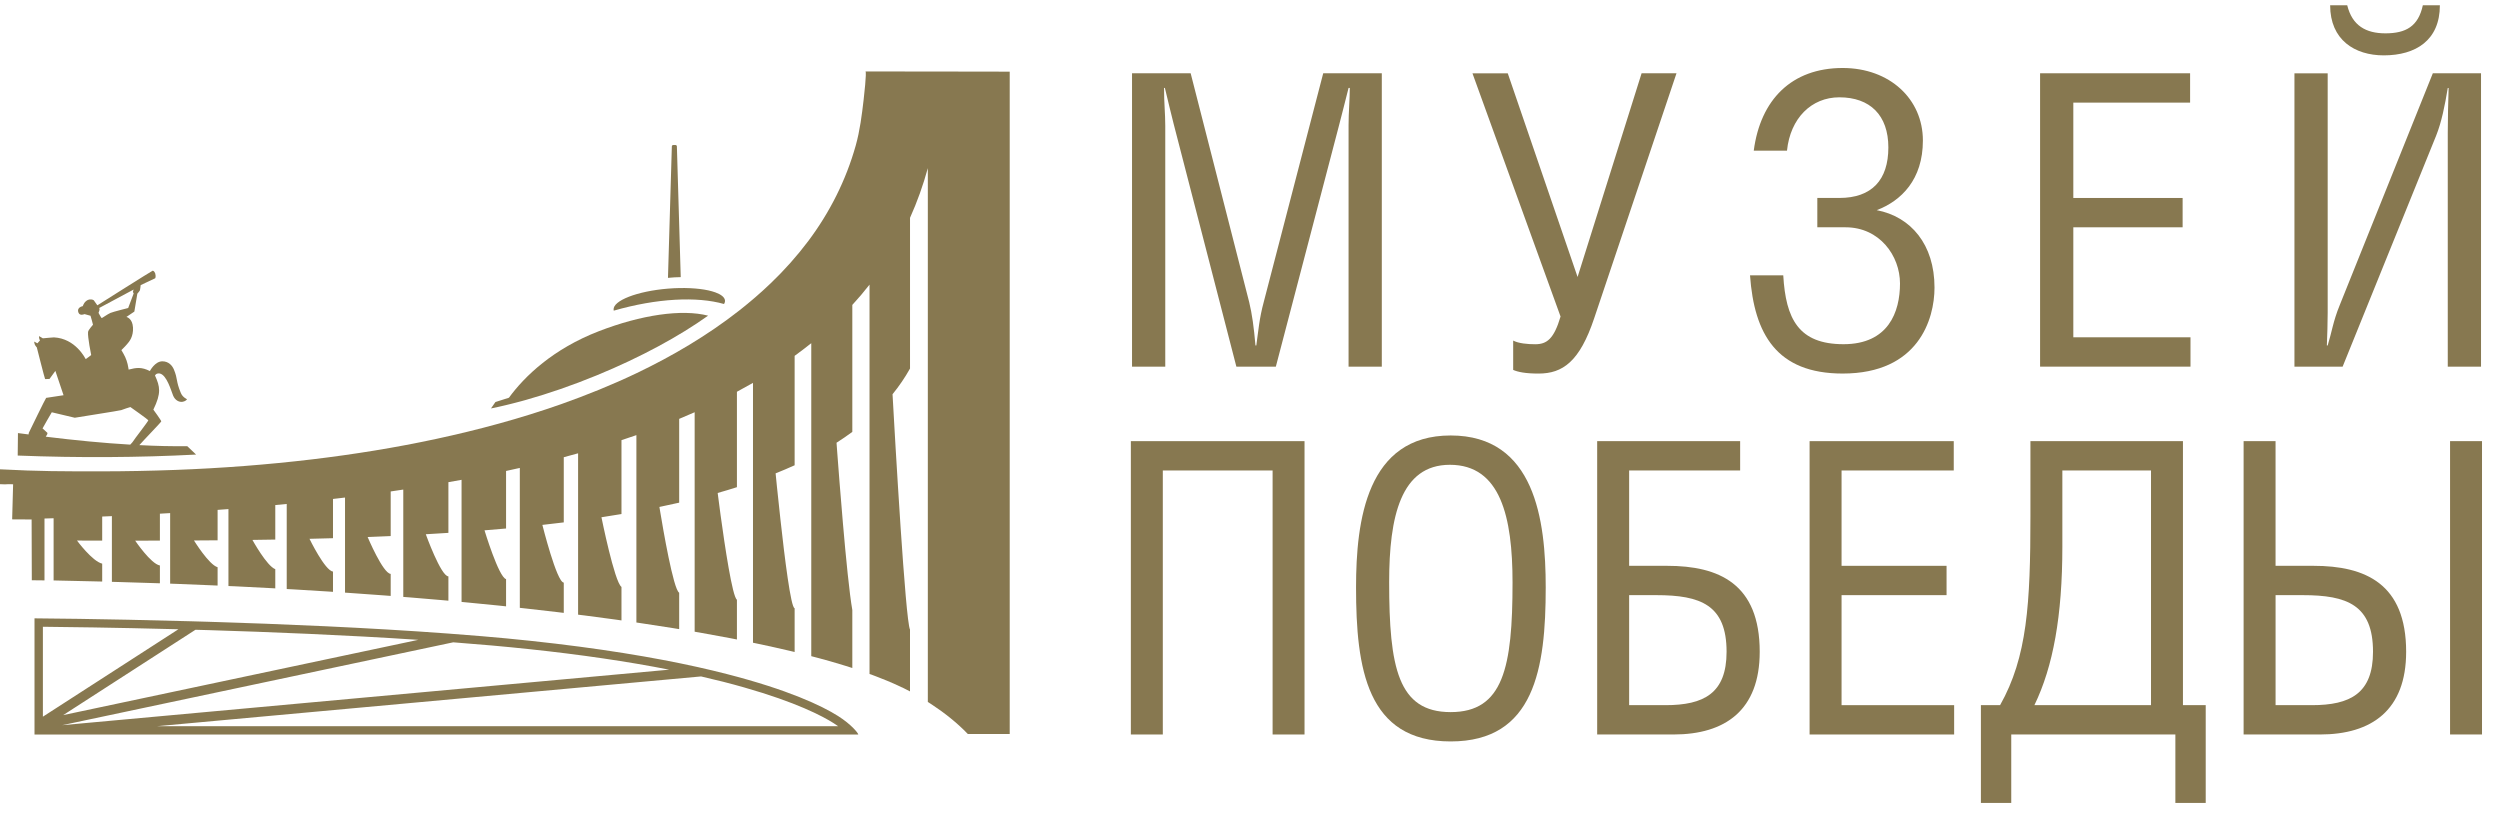
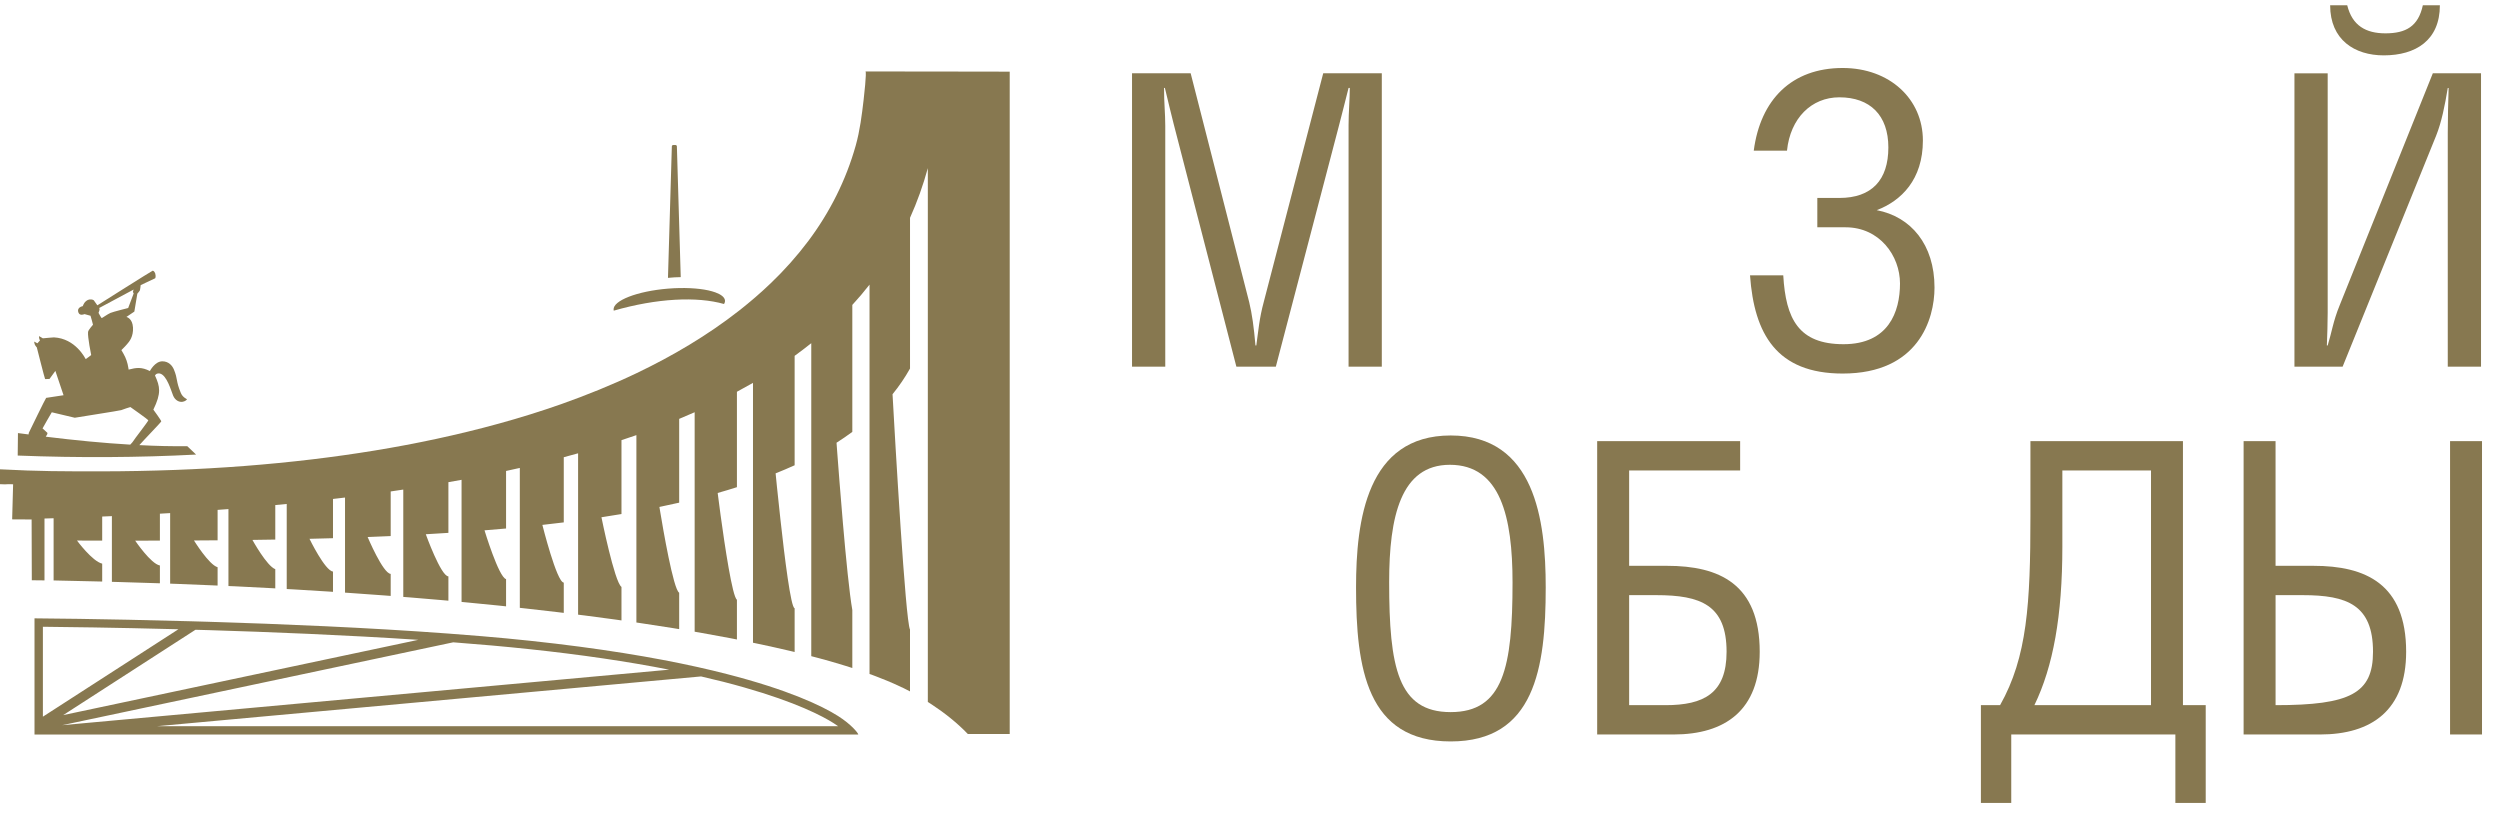
<svg xmlns="http://www.w3.org/2000/svg" width="122" height="40" viewBox="0 0 122 40" fill="none">
  <path d="M58.104 3.576L60.962 14.751C61.104 15.347 61.186 15.944 61.267 16.858H61.308C61.41 16.142 61.451 15.545 61.673 14.73L64.573 3.576H67.432V17.892H65.81V6.102C65.81 5.486 65.87 4.829 65.87 4.292H65.81C65.607 5.126 65.466 5.623 65.323 6.201L62.261 17.892H60.335L57.273 6.041C57.151 5.544 57.029 5.068 56.846 4.292H56.805C56.805 5.047 56.865 5.525 56.865 6.141V17.892H55.243V3.576H58.104Z" fill="#877850" />
-   <path d="M73.578 3.576L76.986 13.517L80.11 3.576H81.813L77.798 15.526C77.087 17.654 76.256 18.23 75.08 18.23C74.431 18.23 74.067 18.151 73.843 18.052V16.62C74.106 16.76 74.553 16.799 74.918 16.799C75.486 16.799 75.832 16.541 76.155 15.447L71.856 3.578H73.578V3.576Z" fill="#877850" />
  <path d="M85.583 7.354C85.908 4.868 87.429 3.318 89.923 3.318C92.214 3.318 93.837 4.83 93.837 6.857C93.837 8.766 92.782 9.8 91.585 10.256C93.248 10.574 94.404 11.926 94.404 14.033C94.404 15.585 93.613 18.229 89.923 18.229C86.7 18.229 85.604 16.3 85.401 13.436H87.023C87.145 15.564 87.773 16.797 89.963 16.797C92.152 16.797 92.72 15.227 92.72 13.835C92.72 12.483 91.726 11.092 90.064 11.092H88.685V9.66H89.76C91.342 9.66 92.152 8.785 92.152 7.195C92.152 5.625 91.26 4.749 89.76 4.749C88.401 4.749 87.367 5.764 87.205 7.354H85.583Z" fill="#877850" />
-   <path d="M106.877 3.576V5.008H101.178V9.661H106.512V11.092H101.178V16.46H106.896V17.892H99.556V3.576H106.877Z" fill="#877850" />
  <path d="M113.591 3.576V15.267C113.591 15.784 113.57 16.34 113.551 16.858H113.591C113.794 16.202 113.854 15.684 114.179 14.89L118.722 3.576H121.074V17.892H119.451V6.48C119.451 5.744 119.472 5.009 119.493 4.294H119.451C119.31 5.149 119.147 5.964 118.884 6.619L114.32 17.893H111.969V3.578H113.591V3.576ZM114.544 0.256C114.788 1.251 115.455 1.627 116.41 1.627C117.404 1.627 118.012 1.29 118.235 0.256H119.066C119.066 1.966 117.889 2.702 116.328 2.702C114.908 2.702 113.711 1.947 113.711 0.256H114.544Z" fill="#877850" />
-   <path d="M63.661 21.528V35.843H62.103V22.959H56.745V35.843H55.186V21.528H63.661Z" fill="#877850" />
  <path d="M66.175 28.667C66.175 25.386 66.701 21.251 70.793 21.251C74.904 21.251 75.431 25.386 75.431 28.667C75.431 32.623 74.885 36.182 70.793 36.182C66.701 36.182 66.175 32.623 66.175 28.667ZM70.754 22.682C68.358 22.682 67.791 25.207 67.791 28.409C67.791 32.565 68.22 34.751 70.791 34.751C73.363 34.751 73.812 32.565 73.812 28.427C73.812 25.226 73.227 22.682 70.754 22.682Z" fill="#877850" />
  <path d="M84.919 21.528V22.959H79.502V27.612H81.353C83.887 27.612 85.874 28.488 85.874 31.808C85.874 34.651 84.198 35.843 81.665 35.843H77.942V21.528H84.919ZM79.502 34.412H81.276C83.146 34.412 84.257 33.836 84.257 31.808C84.257 29.521 82.991 29.043 80.827 29.043H79.502V34.412Z" fill="#877850" />
-   <path d="M95.343 21.528V22.959H89.868V27.612H94.992V29.043H89.868V34.412H95.362V35.843H88.308V21.528H95.343Z" fill="#877850" />
  <path d="M106.528 21.528V34.412H107.639V39.184H106.158V35.843H98.149V39.184H96.668V34.412H97.604C98.928 32.066 99.085 29.461 99.085 25.187V21.528H106.528ZM100.643 22.959V26.678C100.643 30.058 100.194 32.523 99.279 34.412H104.969V22.959H100.643Z" fill="#877850" />
-   <path d="M111.048 27.612H112.899C115.433 27.612 117.42 28.488 117.42 31.808C117.42 34.651 115.744 35.843 113.211 35.843H109.488V21.528H111.047V27.612H111.048ZM111.048 34.412H112.822C114.693 34.412 115.803 33.836 115.803 31.808C115.803 29.521 114.537 29.043 112.373 29.043H111.048V34.412ZM121.122 35.843H119.563V21.528H121.122V35.843Z" fill="#877850" />
+   <path d="M111.048 27.612H112.899C115.433 27.612 117.42 28.488 117.42 31.808C117.42 34.651 115.744 35.843 113.211 35.843H109.488V21.528H111.047V27.612H111.048ZM111.048 34.412C114.693 34.412 115.803 33.836 115.803 31.808C115.803 29.521 114.537 29.043 112.373 29.043H111.048V34.412ZM121.122 35.843H119.563V21.528H121.122V35.843Z" fill="#877850" />
  <path d="M9.569 22.183L9.139 21.774C8.386 21.782 7.601 21.764 6.8 21.722C7.015 21.475 7.868 20.599 7.87 20.563C7.873 20.523 7.49 19.995 7.484 19.99C7.88 19.176 7.81 18.87 7.564 18.325C7.565 18.323 7.615 18.198 7.799 18.227C8.14 18.304 8.345 19.053 8.448 19.304C8.542 19.532 8.74 19.637 8.914 19.607C9.045 19.584 9.12 19.505 9.125 19.483C9.127 19.476 8.919 19.4 8.826 19.18C8.573 18.573 8.685 18.512 8.486 18.032C8.403 17.835 8.226 17.632 7.921 17.632C7.558 17.634 7.318 18.101 7.314 18.107C6.912 17.905 6.664 17.936 6.277 18.036L6.263 17.947C6.227 17.706 6.148 17.474 6.026 17.262L5.924 17.085C5.926 17.083 5.938 17.071 5.955 17.054C5.972 17.037 5.998 17.012 6.024 16.985C6.052 16.957 6.082 16.927 6.112 16.894C6.143 16.861 6.172 16.828 6.199 16.797C6.227 16.767 6.26 16.729 6.294 16.68C6.328 16.632 6.365 16.576 6.396 16.509C6.427 16.441 6.454 16.364 6.471 16.276C6.488 16.189 6.497 16.09 6.49 15.98C6.483 15.87 6.461 15.783 6.432 15.716C6.401 15.647 6.363 15.597 6.327 15.561C6.289 15.524 6.253 15.501 6.224 15.487C6.194 15.473 6.175 15.468 6.17 15.466L6.556 15.205L6.702 14.332C6.703 14.331 6.807 14.209 6.822 14.181C6.838 14.154 6.867 13.915 6.865 13.913L7.569 13.582C7.569 13.582 7.622 13.527 7.577 13.35C7.529 13.218 7.471 13.218 7.453 13.209C7.426 13.207 4.751 14.9 4.751 14.9C4.749 14.897 4.586 14.665 4.579 14.658C4.572 14.651 4.51 14.596 4.369 14.615C4.256 14.63 4.192 14.701 4.159 14.73C4.096 14.79 4.037 14.94 4.037 14.941C4.034 14.941 3.728 14.993 3.829 15.256C3.898 15.435 4.125 15.328 4.125 15.328L4.417 15.409C4.419 15.414 4.541 15.829 4.538 15.846C4.534 15.865 4.309 16.089 4.297 16.202C4.271 16.445 4.447 17.314 4.45 17.327C4.447 17.329 4.197 17.523 4.183 17.523C4.177 17.511 4.14 17.444 4.075 17.346C4.01 17.248 3.917 17.123 3.79 16.997C3.664 16.871 3.506 16.744 3.313 16.646C3.12 16.548 2.895 16.477 2.632 16.464C2.597 16.462 2.092 16.51 2.092 16.51L1.918 16.409C1.913 16.405 1.904 16.409 1.904 16.416C1.904 16.434 1.904 16.469 1.913 16.512C1.927 16.579 1.951 16.613 1.951 16.613L1.825 16.753C1.823 16.751 1.705 16.687 1.675 16.672C1.672 16.67 1.669 16.672 1.669 16.675C1.669 16.703 1.681 16.78 1.706 16.834C1.729 16.88 1.794 16.951 1.796 16.952C1.796 16.952 2.183 18.487 2.202 18.5C2.207 18.504 2.415 18.492 2.417 18.492L2.702 18.1L3.101 19.287C3.095 19.288 2.319 19.404 2.253 19.416C2.233 19.419 1.416 21.098 1.407 21.119C1.407 21.119 1.4 21.155 1.393 21.201C1.221 21.179 1.049 21.158 0.876 21.134L0.864 22.231C3.858 22.348 6.769 22.329 9.569 22.183ZM4.842 15.029L6.521 14.13C6.521 14.13 6.521 14.13 6.521 14.131C6.521 14.133 6.519 14.135 6.518 14.138C6.516 14.143 6.485 14.233 6.487 14.246C6.488 14.26 6.523 14.317 6.523 14.32C6.525 14.326 6.258 15.022 6.255 15.031C6.246 15.033 5.513 15.217 5.391 15.27C5.246 15.334 4.987 15.521 4.964 15.523C4.942 15.521 4.808 15.27 4.808 15.268L4.847 15.16C4.859 15.129 4.861 15.098 4.853 15.065L4.842 15.029ZM2.076 20.907C2.068 20.904 2.522 20.129 2.527 20.119L3.65 20.386C3.683 20.375 5.838 20.043 5.916 20.014C5.993 19.985 6.339 19.863 6.363 19.864C6.366 19.864 7.228 20.475 7.238 20.508C7.25 20.546 6.5 21.502 6.499 21.531C6.499 21.543 6.432 21.619 6.356 21.698C5.033 21.621 3.652 21.485 2.234 21.311C2.276 21.244 2.31 21.189 2.31 21.182C2.314 21.163 2.317 21.125 2.315 21.125C2.314 21.125 2.087 20.91 2.076 20.907Z" fill="#877850" />
-   <path d="M34.555 15.404C33.27 15.074 31.29 15.363 29.219 16.165C26.993 17.026 25.601 18.359 24.836 19.409L24.177 19.619L23.96 19.932C24.198 19.884 24.442 19.83 24.689 19.77C24.705 19.767 24.72 19.763 24.736 19.758C24.786 19.746 24.834 19.734 24.884 19.722C24.915 19.715 24.944 19.706 24.975 19.699C25.032 19.686 25.088 19.67 25.145 19.656C25.169 19.649 25.192 19.644 25.216 19.637C25.295 19.617 25.376 19.595 25.457 19.574C25.479 19.569 25.501 19.562 25.524 19.555C25.574 19.541 25.622 19.527 25.672 19.514C26.761 19.207 27.927 18.807 29.122 18.316C31.279 17.43 33.166 16.398 34.555 15.404Z" fill="#877850" />
  <path d="M29.951 15.16C32.059 14.554 34.011 14.458 35.334 14.836C35.367 14.781 35.384 14.725 35.38 14.668C35.367 14.508 35.194 14.372 34.912 14.269C34.811 14.233 34.697 14.2 34.568 14.171C34.061 14.061 33.362 14.023 32.595 14.085C31.094 14.209 29.907 14.67 29.943 15.115C29.945 15.131 29.948 15.146 29.951 15.16Z" fill="#877850" />
  <path d="M33.22 13.524L33.032 7.144C33.031 7.106 33.001 7.077 32.963 7.077H32.855C32.817 7.077 32.786 7.106 32.786 7.144L32.597 13.56C32.814 13.538 33.024 13.526 33.22 13.524Z" fill="#877850" />
  <path d="M42.233 3.487C42.306 3.487 42.156 4.77 42.146 4.86C42.058 5.616 41.965 6.368 41.759 7.104C41.286 8.788 40.491 10.369 39.44 11.768C38.893 12.495 38.284 13.177 37.627 13.808C37.135 14.281 36.615 14.728 36.079 15.15C34.532 16.362 32.828 17.369 31.056 18.215C29.862 18.784 28.634 19.28 27.387 19.722C25.393 20.424 23.343 20.977 21.277 21.421C19.283 21.85 17.267 22.173 15.242 22.416C13.025 22.68 10.794 22.849 8.563 22.932C7.345 22.976 6.127 23.002 4.908 23.002C3.072 23.002 1.925 23.004 0 22.902V23.628C0.459 23.651 0.182 23.616 0.64 23.632L0.593 25.345L1.543 25.35L1.552 28.317C1.909 28.319 1.963 28.319 2.014 28.321C2.066 28.321 2.119 28.323 2.171 28.324V25.304C2.321 25.3 2.467 25.295 2.616 25.29V28.326C2.668 28.328 2.721 28.328 2.773 28.329C2.826 28.331 2.878 28.331 2.929 28.333C3.514 28.345 4.096 28.357 4.674 28.372C4.725 28.374 4.779 28.374 4.83 28.376C4.882 28.378 4.935 28.378 4.987 28.379V27.506C4.505 27.395 3.757 26.379 3.757 26.379C4.168 26.381 4.577 26.382 4.987 26.382V25.207C5.145 25.201 5.302 25.194 5.46 25.187V28.393C5.511 28.395 5.565 28.396 5.616 28.398C5.668 28.4 5.721 28.402 5.773 28.402C6.349 28.419 6.92 28.436 7.49 28.455C7.541 28.457 7.595 28.459 7.646 28.46C7.698 28.462 7.751 28.464 7.803 28.465V27.595C7.364 27.521 6.597 26.384 6.597 26.384C6.999 26.384 7.402 26.384 7.803 26.382V25.068C7.971 25.058 8.138 25.049 8.303 25.039V28.481C8.357 28.483 8.408 28.484 8.46 28.488C8.511 28.489 8.565 28.491 8.616 28.493C9.182 28.515 9.746 28.538 10.306 28.562C10.357 28.563 10.41 28.567 10.462 28.569C10.515 28.57 10.567 28.574 10.619 28.575V27.681C10.192 27.557 9.466 26.375 9.466 26.375C9.851 26.374 10.235 26.37 10.619 26.367V24.882C10.796 24.869 10.973 24.856 11.148 24.843V28.598C11.2 28.599 11.253 28.603 11.305 28.605C11.357 28.606 11.41 28.61 11.461 28.611C12.019 28.637 12.573 28.667 13.121 28.696C13.173 28.699 13.226 28.701 13.278 28.704C13.329 28.708 13.383 28.71 13.434 28.713V27.776C13.02 27.624 12.318 26.348 12.318 26.348C12.691 26.343 13.063 26.337 13.434 26.331V24.647C13.622 24.629 13.806 24.61 13.992 24.593V28.744C14.043 28.747 14.097 28.751 14.148 28.753C14.2 28.756 14.253 28.758 14.305 28.761C14.854 28.792 15.397 28.827 15.937 28.861C15.989 28.864 16.042 28.868 16.094 28.871C16.145 28.875 16.199 28.878 16.25 28.882V27.892C15.86 27.853 15.103 26.294 15.103 26.294C15.487 26.286 15.87 26.276 16.25 26.264V24.349C16.447 24.327 16.643 24.302 16.837 24.28V28.921C16.89 28.925 16.942 28.928 16.994 28.931C17.047 28.935 17.098 28.938 17.15 28.942C17.69 28.98 18.225 29.017 18.753 29.057C18.806 29.061 18.858 29.066 18.91 29.069C18.961 29.073 19.015 29.078 19.066 29.081V28.006C18.688 27.982 17.941 26.207 17.941 26.207C18.318 26.193 18.693 26.177 19.066 26.16V23.983C19.273 23.953 19.476 23.922 19.68 23.891V29.129C19.734 29.133 19.785 29.138 19.837 29.141C19.89 29.145 19.942 29.15 19.993 29.153C20.523 29.196 21.05 29.241 21.569 29.286C21.622 29.291 21.674 29.294 21.726 29.3C21.776 29.305 21.825 29.308 21.875 29.313C21.877 29.313 21.88 29.313 21.882 29.313V28.127C21.88 28.127 21.879 28.127 21.879 28.127C21.512 28.109 20.779 26.071 20.779 26.071C21.148 26.05 21.514 26.028 21.879 26.004H21.882V23.53C22.097 23.492 22.312 23.453 22.524 23.415V29.374C22.577 29.379 22.629 29.384 22.68 29.389C22.734 29.394 22.785 29.399 22.837 29.404C23.358 29.454 23.876 29.504 24.383 29.556C24.437 29.561 24.488 29.566 24.54 29.573C24.593 29.578 24.645 29.583 24.696 29.59V28.261C24.337 28.169 23.644 25.88 23.644 25.88C23.996 25.851 24.347 25.821 24.696 25.791V22.983C24.922 22.935 25.145 22.885 25.367 22.835V29.663C25.421 29.668 25.472 29.675 25.524 29.68C25.577 29.685 25.629 29.692 25.68 29.697C26.195 29.754 26.7 29.811 27.199 29.871C27.253 29.878 27.304 29.883 27.356 29.89C27.407 29.896 27.461 29.902 27.512 29.909V28.431C27.511 28.431 27.509 28.431 27.509 28.431C27.166 28.407 26.468 25.615 26.468 25.615C26.819 25.576 27.165 25.536 27.509 25.493C27.509 25.493 27.511 25.493 27.512 25.493V22.312C27.748 22.25 27.98 22.187 28.211 22.121V29.996C28.262 30.003 28.316 30.01 28.367 30.015C28.419 30.022 28.472 30.029 28.524 30.034C29.029 30.098 29.527 30.165 30.015 30.232C30.067 30.239 30.12 30.246 30.172 30.254C30.223 30.261 30.277 30.268 30.328 30.277V28.642C29.986 28.403 29.351 25.242 29.351 25.242C29.681 25.192 30.006 25.14 30.328 25.085V21.48C30.574 21.399 30.817 21.318 31.056 21.234V30.378C31.107 30.385 31.161 30.394 31.212 30.401C31.266 30.409 31.317 30.416 31.369 30.425C31.866 30.499 32.355 30.574 32.831 30.65C32.884 30.659 32.936 30.667 32.987 30.676C33.039 30.684 33.093 30.693 33.144 30.701V28.925C32.86 28.766 32.349 25.77 32.214 24.948C32.191 24.817 32.179 24.739 32.179 24.739C32.506 24.672 32.826 24.602 33.144 24.53V20.441C33.4 20.334 33.651 20.227 33.899 20.117V30.827C33.951 30.836 34.004 30.844 34.056 30.855C34.061 30.855 34.064 30.856 34.069 30.856C34.118 30.865 34.166 30.874 34.214 30.882C34.704 30.968 35.182 31.056 35.649 31.145C35.702 31.156 35.754 31.166 35.805 31.176C35.857 31.187 35.91 31.197 35.962 31.207V29.267C35.74 29.124 35.368 26.627 35.165 25.142C35.079 24.507 35.023 24.057 35.023 24.057C35.342 23.967 35.654 23.872 35.962 23.774V19.118C36.228 18.975 36.49 18.831 36.746 18.684V31.366C36.748 31.366 36.748 31.366 36.749 31.366C36.801 31.376 36.853 31.386 36.903 31.398C36.956 31.409 37.008 31.421 37.059 31.431C37.073 31.434 37.088 31.438 37.102 31.439C37.572 31.539 38.026 31.641 38.465 31.744C38.516 31.756 38.569 31.768 38.621 31.78C38.674 31.792 38.726 31.806 38.778 31.818V29.676L38.776 29.675V29.681C38.593 29.652 38.291 27.229 38.083 25.331C37.947 24.106 37.85 23.1 37.85 23.1C38.167 22.973 38.477 22.842 38.776 22.706V22.717C38.776 22.717 38.778 22.717 38.778 22.715V17.365C39.056 17.162 39.328 16.957 39.59 16.748V32.021C39.641 32.035 39.694 32.048 39.746 32.062C39.799 32.076 39.851 32.09 39.903 32.103C40.033 32.138 40.162 32.174 40.29 32.208C40.634 32.305 40.964 32.401 41.28 32.499C41.334 32.516 41.385 32.532 41.437 32.549C41.49 32.566 41.542 32.583 41.593 32.599V29.767C41.454 28.985 41.28 27.22 41.134 25.529C41.012 24.12 40.909 22.763 40.857 22.075C40.835 21.779 40.823 21.605 40.823 21.605C41.091 21.435 41.346 21.258 41.593 21.076V14.88C41.889 14.558 42.17 14.228 42.433 13.89V32.89C42.486 32.908 42.538 32.927 42.59 32.946C42.643 32.965 42.694 32.984 42.746 33.005C42.935 33.077 43.118 33.149 43.293 33.222C43.405 33.268 43.515 33.315 43.622 33.363C43.787 33.435 43.945 33.509 44.095 33.581C44.148 33.607 44.2 33.633 44.251 33.66C44.304 33.688 44.356 33.714 44.408 33.741V30.722C44.296 30.507 44.115 28.207 43.948 25.72C43.859 24.389 43.775 23.004 43.706 21.858C43.682 21.447 43.659 21.069 43.641 20.733C43.616 20.31 43.596 19.957 43.582 19.699C43.565 19.405 43.556 19.238 43.556 19.238C43.878 18.843 44.163 18.425 44.409 17.984V10.629C44.759 9.851 45.048 9.045 45.278 8.205V34.257C45.342 34.297 45.405 34.336 45.467 34.377C46.059 34.763 46.72 35.282 47.229 35.819H49.274V3.497C49.289 3.495 42.233 3.487 42.233 3.487Z" fill="#877850" />
  <path d="M40.895 34.94C40.104 34.439 38.459 33.66 35.475 32.895C35.028 32.779 34.553 32.666 34.044 32.552C31.916 32.079 29.234 31.629 25.878 31.271C25.123 31.19 24.333 31.116 23.523 31.047C22.981 31.001 22.431 30.958 21.872 30.917C17.976 30.628 13.732 30.45 10.146 30.342C9.865 30.333 9.588 30.325 9.315 30.318C4.909 30.194 1.684 30.175 1.684 30.175V35.195V35.241V35.513V35.675V35.8V35.846H3.2H41.884C41.896 35.798 41.564 35.363 40.895 34.94ZM25.835 31.679C28.345 31.945 30.624 32.281 32.656 32.68L3.034 35.389L22.118 31.345C23.406 31.443 24.66 31.553 25.835 31.679ZM10.199 30.751C13.104 30.839 16.818 30.987 20.413 31.224L3.084 34.897L9.538 30.733C9.757 30.739 9.977 30.744 10.199 30.751ZM2.093 30.586C3.04 30.595 5.534 30.624 8.706 30.708L2.093 34.974V30.586ZM7.677 35.437L34.212 33.01C34.954 33.179 35.656 33.358 36.316 33.547C38.86 34.271 40.14 34.947 40.677 35.288C40.756 35.337 40.83 35.387 40.899 35.437H7.677Z" fill="#877850" />
</svg>